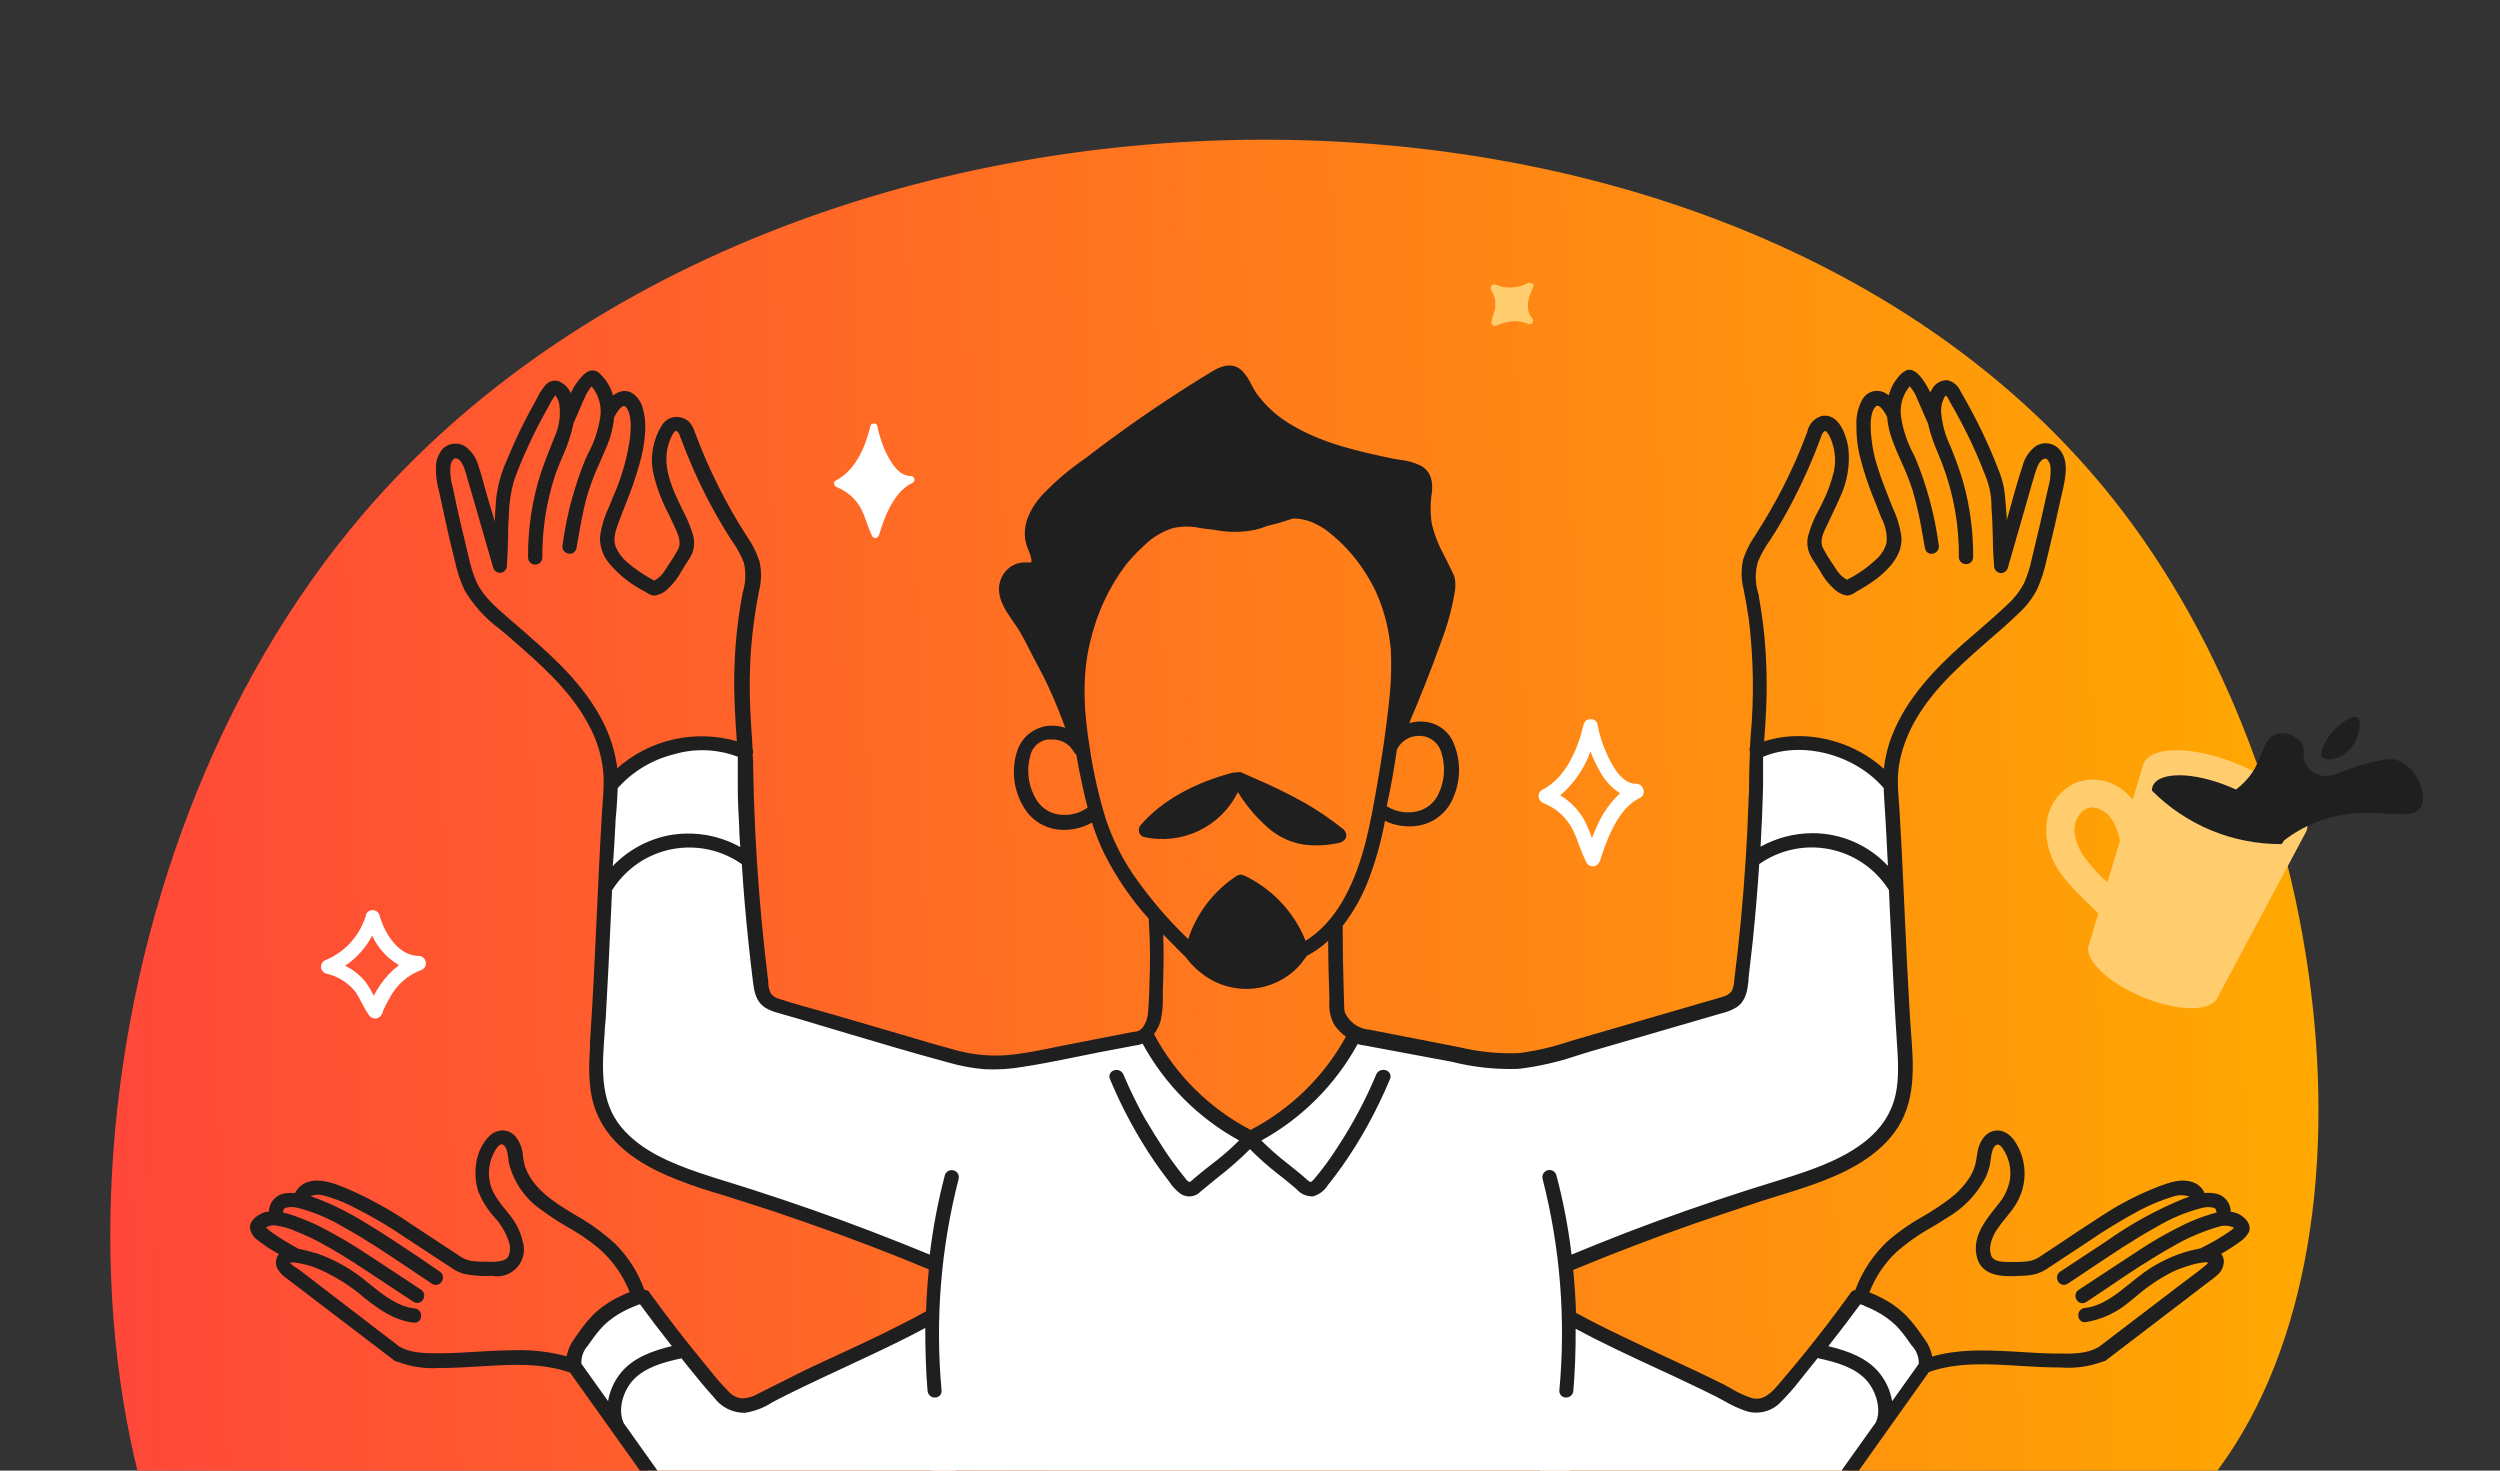
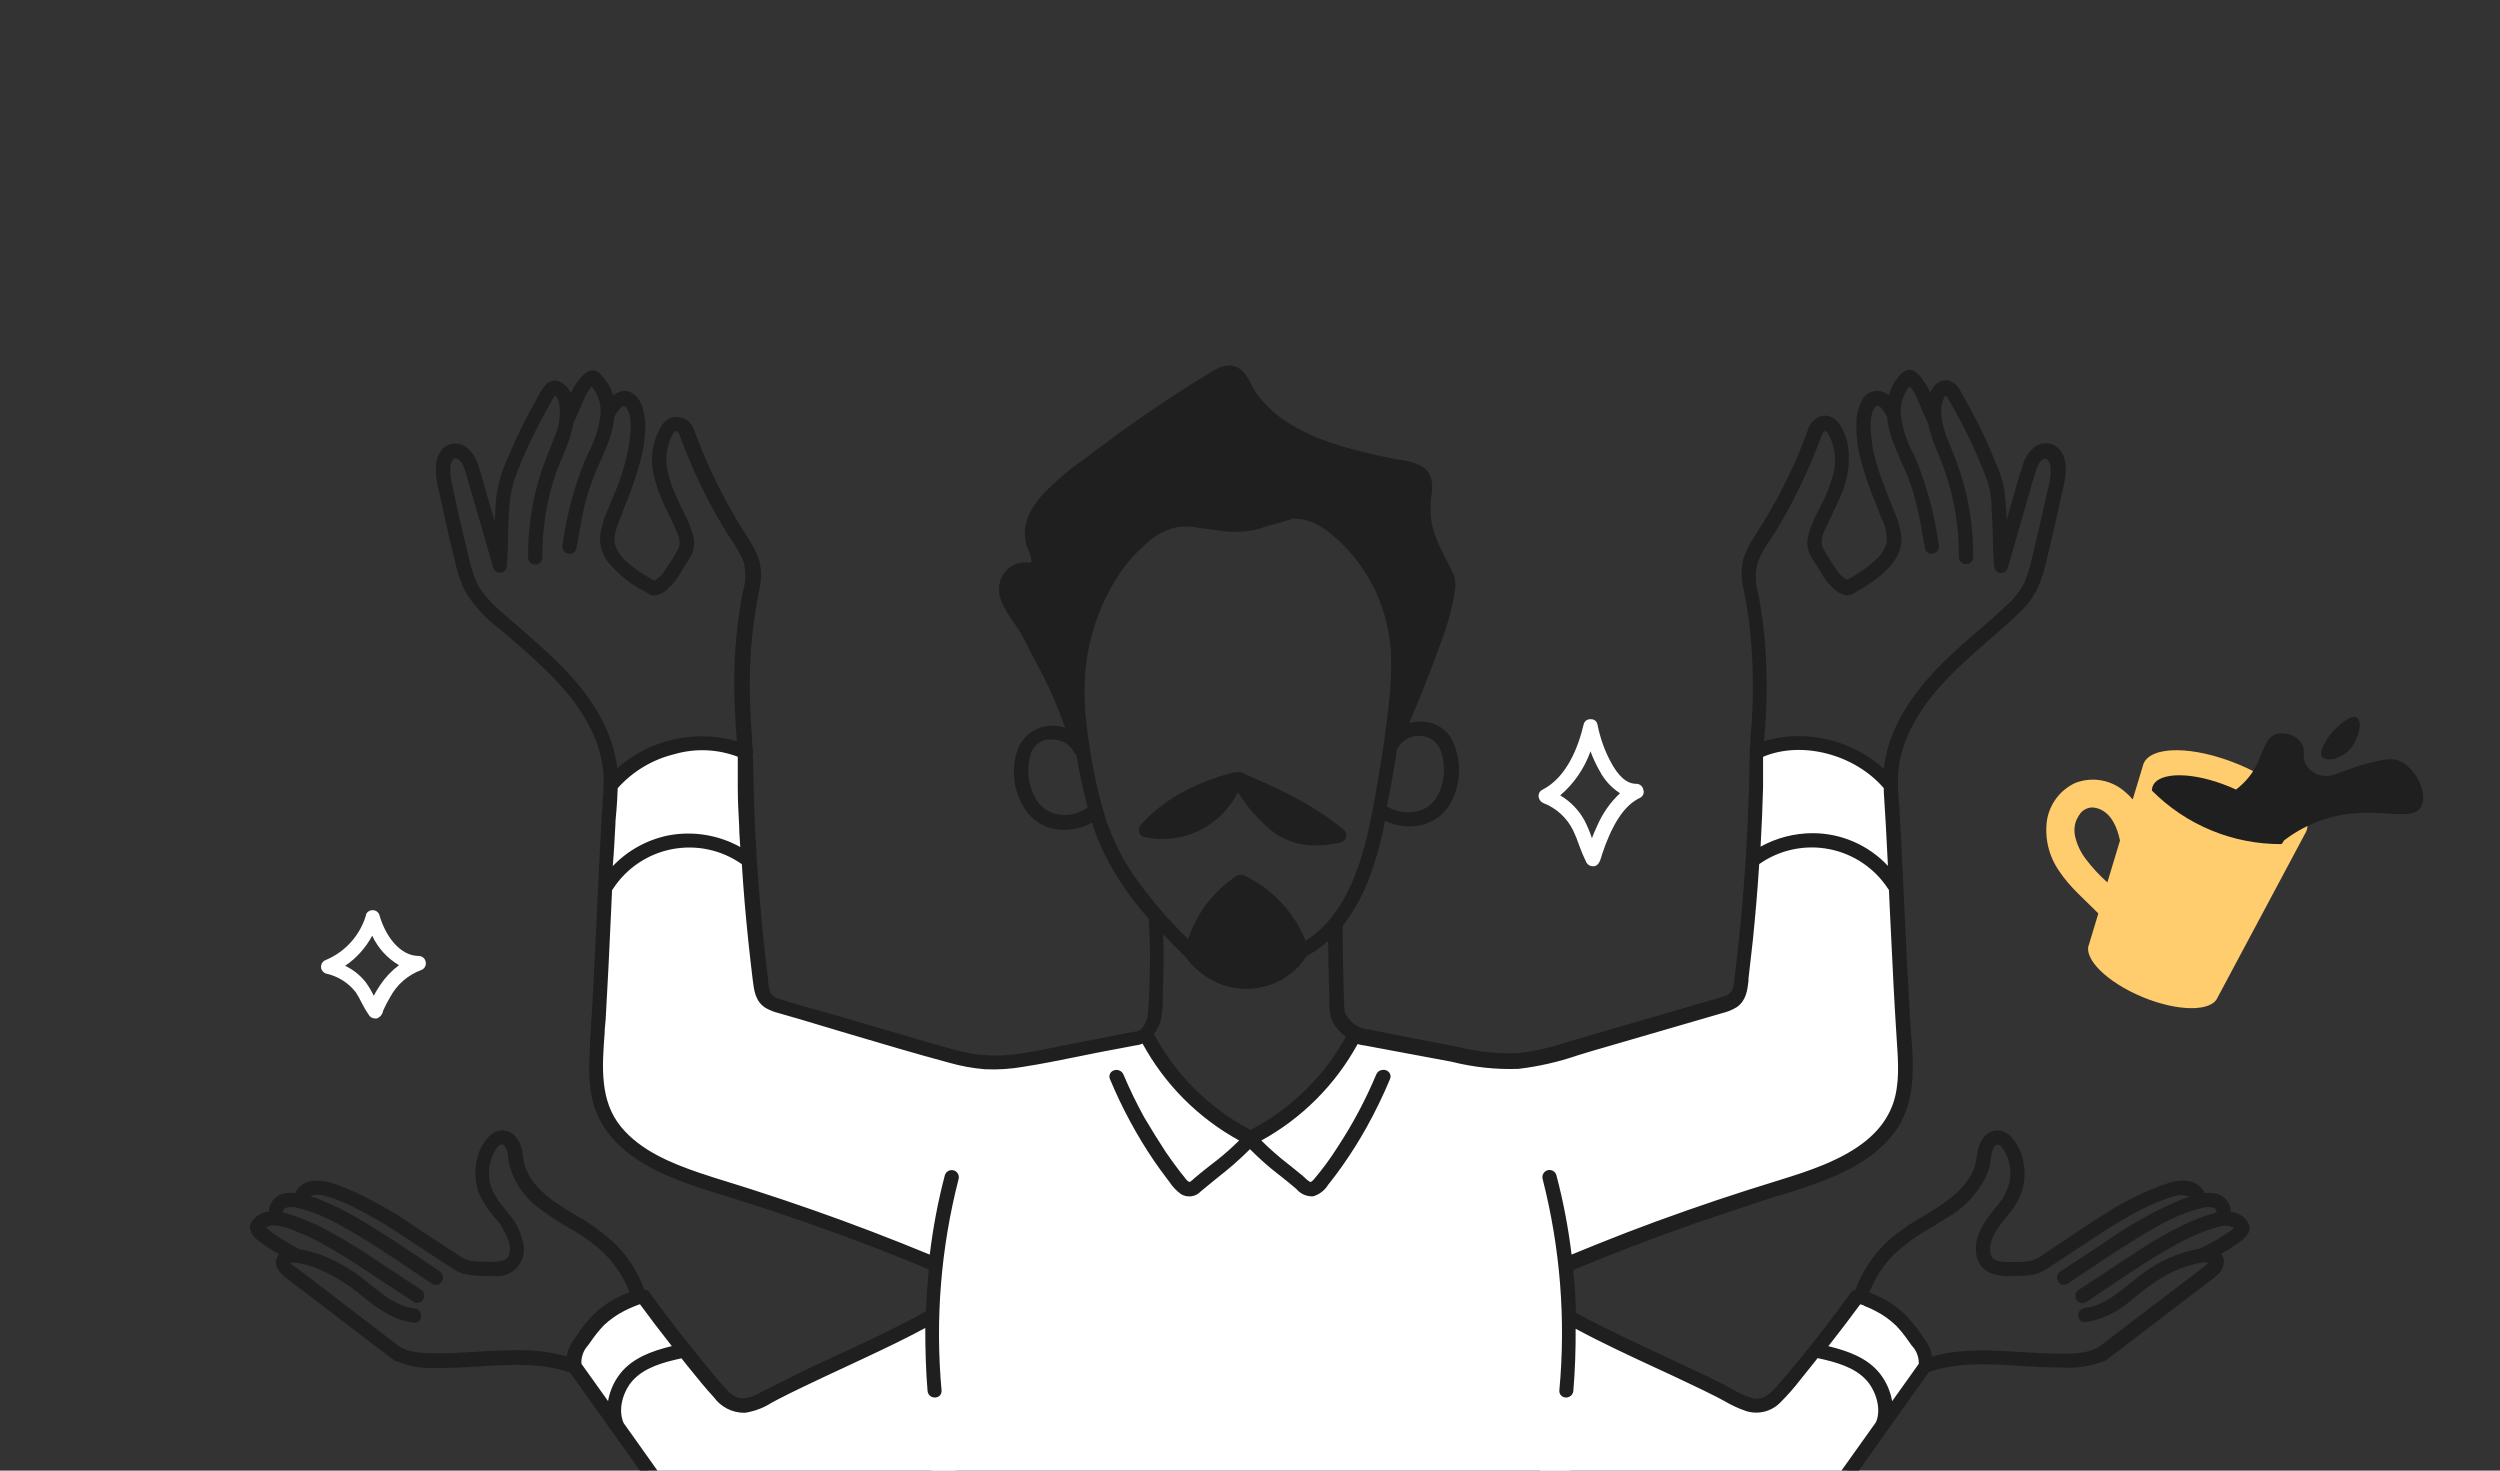
<svg xmlns="http://www.w3.org/2000/svg" width="340" height="200" viewBox="0 0 340 200" fill="none">
  <rect x="0" y="0" width="340" height="200" fill="#333333" stroke="none" />
  <g clip-path="url(#clip0_534_19994)">
-     <path d="M49.511 69.751C8.847 117.138 3.611 198.176 36.504 236.683C39.884 240.637 54.33 257.55 76.265 260.289C100.745 263.349 118.503 246.767 135.28 236.062C202.639 193.105 261.781 240.103 296.587 205.733C325.886 176.823 318.93 109.201 288.728 69.596C237.038 1.653 107.157 2.566 49.511 69.751Z" fill="url(#paint0_linear_534_19994)" />
    <path d="M213.044 171.937C215.122 171.111 218.047 169.917 220.174 169.11C225.187 167.219 230.115 165.448 234.959 163.797C240.322 162.415 245.56 160.589 250.619 158.337C252.321 157.635 253.869 156.605 255.175 155.306C257.322 153.072 258.706 150.215 259.129 147.146C259.585 143.727 258.157 125.075 257.186 106.792C257.108 105.17 253.494 103.052 249.278 101.741C245.952 100.722 242.4 100.695 239.059 101.663C238.806 109.085 237.728 132.419 236.144 135.79C235.61 136.956 229.947 138.063 219.63 141.036C208.186 144.329 207.302 144.397 206.244 144.397C205.185 144.397 203.329 144.397 188.282 141.599L184.231 140.851C181.126 146.871 176.176 151.738 170.106 154.743C166.996 153.193 164.158 151.149 161.703 148.691C159.409 146.385 157.482 143.741 155.991 140.851L151.94 141.599C136.873 144.397 135.076 144.397 133.959 144.397C132.842 144.397 131.967 144.3 120.582 141.007C110.285 138.034 104.621 136.926 104.068 135.761C102.504 132.39 101.425 109.056 101.153 101.634C97.811 100.667 94.26 100.694 90.934 101.712C86.718 103.023 83.104 105.141 83.026 106.763C82.055 125.046 80.617 143.678 81.083 147.117C81.506 150.186 82.89 153.043 85.037 155.277C86.343 156.576 87.891 157.606 89.593 158.308C94.653 160.58 99.895 162.426 105.262 163.826L126.848 171.957C126.615 186.305 126.634 197.214 126.702 204.238C126.702 208.716 126.809 213.311 127.081 219.159C127.197 221.536 127.324 223.747 127.46 225.794C127.645 228.508 128.382 231.155 129.626 233.574C130.871 235.993 132.596 238.132 134.697 239.86C143.695 247.494 154.967 251.935 166.755 252.489C185.95 253.237 199.783 243.066 206.875 236.101C210.401 232.645 212.528 228.01 212.849 223.083C212.946 221.762 213.024 220.441 213.102 219.091C213.384 213.903 213.49 208.92 213.481 204.17C213.588 193.319 213.51 184.323 213.044 171.937Z" fill="white" />
    <path d="M130.918 177.329L129.84 202.683C120.931 206.849 111.582 210 101.969 212.077C100.614 212.304 99.223 212.152 97.949 211.638C96.676 211.123 95.569 210.267 94.751 209.163L77.673 185.547C78.344 183.29 79.597 181.25 81.306 179.631C83.005 178.046 85.082 176.922 87.339 176.367L98.414 189.851C98.673 190.254 99.02 190.593 99.429 190.843C99.838 191.094 100.297 191.249 100.774 191.298C101.21 191.324 101.646 191.258 102.054 191.104C102.463 190.95 102.834 190.712 103.144 190.404L130.918 177.329Z" fill="white" />
    <path d="M208.458 177.29C208.821 185.709 209.177 194.157 209.527 202.635C214.409 204.919 219.428 206.898 224.555 208.56C228.776 209.937 233.066 211.092 237.407 212.019C238.761 212.25 240.152 212.1 241.425 211.586C242.698 211.071 243.803 210.212 244.615 209.104L261.703 185.469C261.037 183.227 259.793 181.198 258.097 179.587C256.401 177.976 254.311 176.839 252.037 176.289L240.953 189.773C240.693 190.175 240.346 190.515 239.937 190.765C239.529 191.016 239.069 191.171 238.592 191.22C238.157 191.243 237.721 191.176 237.313 191.022C236.905 190.868 236.534 190.631 236.222 190.326L208.458 177.29Z" fill="white" />
    <path d="M304.446 103.956C298.336 101.42 292.546 101.381 291.516 103.868L290.05 108.725C289.757 108.372 289.432 108.047 289.078 107.754C288.166 106.923 287.039 106.364 285.825 106.141C284.611 105.918 283.359 106.039 282.21 106.491C281.214 106.959 280.346 107.661 279.681 108.537C279.016 109.413 278.574 110.438 278.392 111.523C278.044 113.961 278.634 116.44 280.044 118.459C281.501 120.674 283.521 122.345 285.377 124.23L284.104 128.426C283.298 130.369 286.552 133.594 291.38 135.596C296.208 137.597 300.774 137.616 301.59 135.663L313.656 113.068C314.685 110.542 310.557 106.511 304.446 103.956ZM283.619 116.769C282.958 115.887 282.485 114.878 282.229 113.806C282.046 113.043 282.103 112.242 282.395 111.514C282.395 111.514 282.599 111.115 282.676 110.989C282.754 110.863 283.016 110.523 282.861 110.707C283.071 110.405 283.36 110.167 283.696 110.017C283.638 110.017 284.007 109.891 284.065 109.881C284.259 109.817 284.465 109.797 284.668 109.823C285.003 109.854 285.331 109.939 285.639 110.076C287.213 110.775 287.951 112.582 288.32 114.311L286.601 120.004C285.502 119.028 284.503 117.944 283.619 116.769Z" fill="#FFCC6E" />
    <path d="M303.193 106.986C298.258 104.946 293.595 104.917 292.77 106.918C292.696 107.107 292.656 107.308 292.653 107.511C294.959 109.837 297.707 111.68 300.734 112.931C303.762 114.182 307.009 114.816 310.285 114.797C310.423 114.652 310.535 114.484 310.615 114.301C311.441 112.339 308.118 109.026 303.193 106.986Z" fill="#1F1F1F" />
    <path d="M298.53 110.115C303.582 108.531 305.738 106.229 306.768 104.286C307.798 102.343 308.041 100.255 309.682 99.798C310.335 99.655 311.016 99.717 311.632 99.976C312.247 100.235 312.768 100.679 313.121 101.245C313.588 102.159 313.014 102.848 313.568 103.907C313.962 104.589 314.585 105.109 315.326 105.374C317.182 105.996 318.386 104.704 322.02 103.81C324.108 103.295 325.157 103.043 326.207 103.441C328.557 104.354 330.306 108.046 329.237 109.784C327.771 112.174 322.127 108.93 314.909 111.854C313.399 112.464 311.978 113.274 310.683 114.263C307.774 114.525 304.849 113.977 302.231 112.679C300.88 112.009 299.633 111.145 298.53 110.115Z" fill="#1F1F1F" />
    <path d="M316.988 99.817C316.346 100.633 315.443 102.149 315.715 102.809C316.065 103.645 318.454 103.431 319.863 101.576C320.834 100.235 321.31 98.088 320.553 97.593C319.795 97.097 317.959 98.652 316.988 99.817Z" fill="#1F1F1F" />
    <path d="M223.496 107.414C223.459 107.184 223.34 106.975 223.162 106.825C222.984 106.675 222.757 106.595 222.525 106.598C221.262 106.598 220.115 105.626 219.018 103.547C218.191 101.974 217.599 100.289 217.259 98.544C217.226 98.331 217.113 98.137 216.944 98.003C216.775 97.868 216.562 97.801 216.346 97.816C216.125 97.794 215.904 97.855 215.725 97.985C215.546 98.116 215.421 98.308 215.375 98.525C214.636 101.653 213.063 105.733 209.75 107.414C209.595 107.49 209.465 107.609 209.375 107.757C209.285 107.905 209.24 108.076 209.245 108.249C209.251 108.457 209.316 108.659 209.433 108.832C209.55 109.004 209.714 109.139 209.906 109.221C211.656 109.902 213.09 111.211 213.927 112.893C214.255 113.581 214.54 114.288 214.782 115.01C215.062 115.792 215.386 116.558 215.754 117.303C215.838 117.458 215.963 117.586 216.116 117.675C216.268 117.764 216.442 117.81 216.618 117.808H216.832C217.473 117.682 217.658 116.914 217.803 116.458C217.819 116.389 217.838 116.321 217.862 116.254C218.136 115.384 218.461 114.531 218.833 113.699C219.601 111.95 220.883 109.502 223.088 108.482C223.272 108.381 223.413 108.219 223.488 108.023C223.563 107.827 223.566 107.611 223.496 107.414ZM212.188 108.171C214.064 106.57 215.484 104.502 216.307 102.178C216.653 103.119 217.079 104.029 217.58 104.898C218.222 106.11 219.166 107.137 220.319 107.88C219.001 109.121 217.949 110.619 217.23 112.281C216.968 112.825 216.735 113.398 216.502 113.99C216.223 113.156 215.882 112.344 215.482 111.562C214.708 110.157 213.57 108.986 212.188 108.171Z" fill="white" />
    <path d="M56.885 130.009C54.349 129.961 52.426 127.26 51.639 124.579C51.615 124.416 51.544 124.264 51.435 124.142C51.405 124.092 51.365 124.049 51.318 124.016L51.231 123.948C51.031 123.813 50.789 123.758 50.551 123.792L50.327 123.841L50.201 123.899L50.007 124.035L49.939 124.113C49.875 124.182 49.822 124.26 49.783 124.346V124.443C49.384 125.803 48.687 127.057 47.743 128.114C46.799 129.171 45.631 130.004 44.324 130.553C44.123 130.621 43.949 130.752 43.83 130.928C43.711 131.103 43.652 131.313 43.663 131.525C43.673 131.725 43.744 131.918 43.868 132.076C43.991 132.235 44.161 132.351 44.353 132.409C45.947 132.755 47.37 133.649 48.375 134.934C48.687 135.41 48.967 135.907 49.21 136.421C49.496 136.99 49.821 137.538 50.181 138.063C50.27 138.201 50.392 138.314 50.537 138.392C50.681 138.47 50.843 138.511 51.007 138.509C51.091 138.524 51.176 138.524 51.26 138.509C51.467 138.428 51.651 138.297 51.795 138.127C51.939 137.958 52.039 137.755 52.086 137.538C52.097 137.488 52.114 137.439 52.134 137.392C52.404 136.781 52.713 136.187 53.057 135.615C53.961 133.923 55.449 132.617 57.244 131.942C57.467 131.871 57.656 131.722 57.777 131.522C57.899 131.322 57.944 131.085 57.904 130.854C57.873 130.611 57.75 130.388 57.561 130.231C57.372 130.074 57.13 129.995 56.885 130.009ZM54.262 131.262C53.254 132.019 52.383 132.942 51.687 133.992C51.375 134.452 51.09 134.928 50.832 135.42C50.525 134.785 50.164 134.177 49.754 133.604C49.005 132.642 48.04 131.87 46.937 131.35C48.482 130.307 49.747 128.899 50.619 127.25C51.396 128.928 52.667 130.327 54.262 131.262Z" fill="white" />
-     <path d="M123.875 64.738C122.379 64.738 121.388 63.261 120.757 62.066C120.076 60.769 119.592 59.377 119.319 57.938C119.3 57.83 119.239 57.734 119.15 57.671C119.061 57.607 118.951 57.581 118.843 57.598C118.737 57.588 118.631 57.617 118.546 57.68C118.46 57.742 118.4 57.834 118.376 57.938C117.716 60.736 116.366 63.97 113.665 65.35C113.247 65.564 113.432 66.088 113.782 66.244C115.279 66.825 116.503 67.949 117.211 69.391C117.764 70.537 118.056 71.79 118.629 72.937C118.683 73.028 118.765 73.1 118.863 73.14C118.962 73.181 119.07 73.188 119.173 73.16C119.571 73.005 119.62 72.509 119.727 72.189C119.94 71.482 120.193 70.788 120.485 70.11C121.242 68.361 122.321 66.496 124.118 65.661C124.584 65.389 124.322 64.738 123.875 64.738Z" fill="white" />
-     <path d="M208.4 43.299C207.361 42.22 207.837 40.384 208.449 39.228C208.514 39.157 208.549 39.063 208.546 38.966C208.55 38.924 208.55 38.882 208.546 38.84C208.55 38.801 208.55 38.762 208.546 38.723C208.515 38.671 208.476 38.625 208.429 38.587C208.355 38.544 208.272 38.517 208.186 38.51C208.123 38.476 208.053 38.459 207.982 38.459C207.911 38.459 207.841 38.476 207.778 38.51C207.116 38.861 206.385 39.063 205.636 39.1C204.887 39.137 204.139 39.008 203.446 38.723C203.353 38.676 203.247 38.658 203.144 38.674C203.041 38.69 202.946 38.738 202.872 38.811C202.797 38.884 202.748 38.979 202.731 39.082C202.713 39.185 202.729 39.29 202.775 39.384C203.037 39.842 203.23 40.336 203.348 40.851C203.364 41.025 203.364 41.201 203.348 41.375C203.348 41.472 203.348 41.569 203.348 41.667C203.359 41.724 203.359 41.784 203.348 41.842C203.242 42.483 202.95 43.075 202.843 43.707C202.818 43.811 202.827 43.92 202.867 44.019C202.907 44.118 202.977 44.203 203.067 44.26C203.31 44.406 203.552 44.26 203.786 44.173C204.132 44.042 204.485 43.932 204.844 43.843C205.825 43.559 206.875 43.631 207.807 44.047C207.908 44.099 208.023 44.115 208.133 44.091C208.244 44.068 208.343 44.007 208.413 43.918C208.483 43.829 208.52 43.719 208.518 43.606C208.516 43.493 208.474 43.384 208.4 43.299Z" fill="#FFCC6E" />
    <path d="M155.524 113.816C158.037 114.395 160.671 114.108 163 113.003C165.329 111.897 167.217 110.038 168.357 107.725C169.559 109.697 171.083 111.454 172.865 112.923C174.632 114.327 176.845 115.051 179.101 114.963H179.538C180.313 114.935 181.083 114.841 181.841 114.681C182.202 114.659 182.544 114.515 182.812 114.273C182.909 114.178 182.985 114.065 183.035 113.939C183.085 113.814 183.108 113.679 183.104 113.544C183.081 113.372 183.022 113.206 182.932 113.057C182.841 112.908 182.721 112.78 182.579 112.68C180.991 111.423 179.316 110.28 177.566 109.26C175.256 107.968 172.875 106.803 170.436 105.773L169.028 105.141C168.902 105.064 168.761 105.015 168.615 105C168.469 104.985 168.321 105.003 168.182 105.054C168.095 105.044 168.007 105.044 167.92 105.054C167.865 105.058 167.81 105.058 167.755 105.054C162.422 106.433 157.934 108.94 155.126 112.213C155.013 112.345 154.935 112.503 154.899 112.673C154.864 112.843 154.872 113.019 154.922 113.185C154.966 113.33 155.044 113.462 155.148 113.572C155.253 113.682 155.382 113.765 155.524 113.816Z" fill="#1F1F1F" />
    <path d="M304.475 165.118C304.131 164.956 303.764 164.848 303.387 164.797C303.383 164.274 303.218 163.765 302.913 163.339C302.609 162.913 302.181 162.591 301.687 162.417C301.087 162.237 300.455 162.18 299.832 162.252C299.672 161.899 299.44 161.583 299.15 161.326C298.861 161.068 298.521 160.874 298.151 160.756C296.684 160.251 295.13 160.805 293.887 161.242C291.042 162.319 288.325 163.707 285.785 165.38C283.842 166.643 281.821 167.954 279.898 169.266L277.654 170.752C277.134 171.146 276.528 171.413 275.886 171.529C275.318 171.595 274.748 171.63 274.176 171.636H273.661C272.36 171.636 271.155 171.636 270.815 170.772C270.3 169.47 271.136 167.925 271.514 167.323C271.906 166.741 272.327 166.18 272.777 165.642C273.176 165.137 273.593 164.671 273.963 164.078C274.749 162.925 275.217 161.586 275.321 160.194C275.425 158.803 275.161 157.408 274.555 156.151C273.778 154.529 272.758 153.703 271.553 153.752C270.018 153.82 269.193 155.306 268.96 156.559C268.911 156.802 268.882 157.035 268.843 157.269C268.799 157.693 268.717 158.112 268.6 158.522C268.409 159.136 268.135 159.721 267.784 160.261C267.072 161.324 266.185 162.26 265.161 163.029C264.004 163.899 262.793 164.697 261.538 165.419C259.907 166.327 258.369 167.391 256.943 168.596C254.866 170.471 253.279 172.825 252.319 175.454H252.251C252.114 175.481 251.985 175.538 251.874 175.622C251.763 175.707 251.672 175.815 251.61 175.94C249.521 178.854 247.345 181.671 245.15 184.372C243.945 185.848 242.828 187.179 241.74 188.442C240.652 189.705 239.622 190.511 238.233 190.132C237.299 189.827 236.403 189.417 235.562 188.908C235.202 188.704 234.843 188.5 234.483 188.316C233.259 187.704 232.025 187.102 230.792 186.519C229.302 185.813 227.806 185.113 226.304 184.42L222.69 182.72C219.989 181.448 217.124 180.078 214.336 178.543C214.277 176.6 214.151 174.657 213.957 172.715C219.533 170.402 225.216 168.236 230.831 166.274C233.687 165.302 236.601 164.331 239.506 163.36L241.604 162.709C243.275 162.194 244.994 161.669 246.665 161.067C250.318 159.756 254.864 157.764 257.642 154.014C260.644 149.954 260.256 144.99 259.886 140.191C259.828 139.433 259.77 138.675 259.731 137.937C259.459 133.42 259.245 128.815 259.041 124.337L258.818 119.48C258.672 116.4 258.517 113.311 258.332 110.232C258.332 109.794 258.274 109.367 258.235 108.93C258.139 107.877 258.097 106.82 258.109 105.763C258.156 104.464 258.374 103.177 258.759 101.935C260.372 96.612 264.316 92.542 268.338 88.947C269.066 88.296 269.805 87.655 270.543 87.004C271.903 85.829 273.312 84.615 274.623 83.332C275.608 82.422 276.426 81.347 277.042 80.156C277.617 78.883 278.05 77.55 278.334 76.183C279.063 73.21 279.772 70.13 280.442 67.022L280.529 66.672C280.908 64.933 281.501 62.32 279.801 60.843C279.396 60.511 278.897 60.314 278.374 60.281C277.85 60.248 277.33 60.38 276.887 60.659C275.977 61.332 275.332 62.3 275.06 63.398C274.409 65.341 273.856 67.372 273.312 69.324C273.185 69.8 273.049 70.296 272.923 70.743C272.923 70.208 272.865 69.664 272.816 69.13L272.768 68.547C272.719 67.838 272.661 67.109 272.544 66.391C272.367 65.474 272.093 64.578 271.728 63.719C271.048 61.961 270.281 60.193 269.445 58.473C268.61 56.754 267.716 55.073 266.754 53.431L266.657 53.266C266.504 52.886 266.264 52.546 265.955 52.276C265.646 52.006 265.277 51.813 264.88 51.712C264.458 51.688 264.038 51.783 263.668 51.988C263.298 52.192 262.994 52.498 262.791 52.868C262.682 53.028 262.588 53.197 262.509 53.373C262.213 52.736 261.859 52.128 261.45 51.557C260.693 50.527 259.964 50.109 259.284 50.352C258.785 50.6 258.357 50.971 258.041 51.43C257.684 51.868 257.393 52.356 257.176 52.878C257.055 53.166 256.951 53.461 256.865 53.762C256.634 53.572 256.375 53.418 256.098 53.305C255.574 53.103 254.994 53.102 254.469 53.301C253.944 53.5 253.51 53.885 253.251 54.383C252.68 55.454 252.412 56.659 252.474 57.871C252.453 59.23 252.597 60.587 252.902 61.912C253.461 64.152 254.195 66.344 255.097 68.469L255.651 69.897C255.729 70.092 255.806 70.296 255.894 70.5C256.423 71.495 256.662 72.619 256.583 73.744C256.378 74.58 255.936 75.339 255.311 75.93C254.135 77.057 252.804 78.009 251.357 78.757L251.192 78.854C250.56 78.503 250.035 77.986 249.677 77.358C249.521 77.115 249.356 76.872 249.191 76.629C248.727 75.963 248.305 75.269 247.928 74.55C247.452 73.579 247.928 72.501 248.472 71.442L248.618 71.131C248.802 70.713 249.006 70.305 249.201 69.897C249.55 69.159 249.91 68.411 250.23 67.663C251.239 65.548 251.633 63.191 251.367 60.863C251.289 60.367 250.823 57.832 249.356 56.88C249.101 56.712 248.813 56.601 248.511 56.556C248.209 56.51 247.9 56.532 247.607 56.618C247.142 56.783 246.729 57.067 246.409 57.442C246.088 57.817 245.872 58.27 245.781 58.755L245.674 59.037C245.208 60.28 244.703 61.523 244.178 62.718C243.147 65.045 241.993 67.315 240.72 69.519C240.147 70.49 239.506 71.568 238.709 72.812C238.007 73.806 237.457 74.9 237.077 76.056C236.77 77.411 236.79 78.82 237.135 80.165C237.359 81.331 237.621 82.711 237.815 84.051C238.487 89.421 238.575 94.847 238.078 100.235C238.078 100.682 238.01 101.119 237.99 101.644C237.912 101.84 237.912 102.06 237.99 102.256C237.932 103.47 237.903 104.694 237.883 105.909C237.883 106.773 237.883 107.628 237.815 108.493C237.728 111.29 237.592 114.108 237.417 116.837C237.048 122.569 236.523 128.125 235.853 133.352V133.449C235.823 133.917 235.705 134.375 235.503 134.799C235.196 135.198 234.754 135.471 234.26 135.567C233.405 135.839 232.54 136.082 231.676 136.324L214.374 141.356L213.102 141.735C210.974 142.447 208.781 142.945 206.554 143.222C203.826 143.329 201.096 143.058 198.443 142.415L186.086 140.006H185.97H185.902C185.244 139.895 184.624 139.621 184.099 139.211C183.573 138.801 183.158 138.266 182.89 137.655C182.824 137.362 182.795 137.062 182.803 136.762V136.626L182.744 134.79C182.657 131.875 182.608 128.893 182.599 125.979C182.603 125.959 182.603 125.939 182.599 125.92C184.011 124.099 185.159 122.088 186.008 119.946C186.996 117.413 187.75 114.796 188.262 112.126L188.35 111.64C189.794 112.33 191.417 112.55 192.993 112.272C194.031 112.082 195.004 111.631 195.82 110.961C196.636 110.292 197.267 109.425 197.656 108.444C198.206 107.181 198.47 105.811 198.428 104.434C198.386 103.057 198.04 101.706 197.413 100.478C197.013 99.794 196.448 99.221 195.769 98.812C195.09 98.403 194.319 98.171 193.527 98.137C192.895 98.094 192.26 98.163 191.652 98.341C193.003 95.145 194.508 91.454 195.859 87.655L195.907 87.519C196.793 85.257 197.444 82.91 197.85 80.515C197.957 79.898 197.957 79.267 197.85 78.65C197.802 78.428 197.727 78.213 197.627 78.009C197.365 77.455 197.083 76.901 196.811 76.357L196.364 75.464C195.646 74.164 195.101 72.776 194.742 71.335C194.504 69.878 194.504 68.392 194.742 66.934C194.936 65.196 194.44 64.02 193.255 63.34C192.357 62.908 191.391 62.635 190.399 62.534L189.515 62.388C184.882 61.417 180.015 60.358 175.799 57.871C173.839 56.773 172.144 55.257 170.834 53.431C170.606 53.076 170.395 52.71 170.203 52.334C169.879 51.617 169.435 50.96 168.892 50.391C167.881 49.458 166.563 49.481 164.938 50.459C159.395 53.811 154.031 57.453 148.87 61.368L147.598 62.34C145.49 63.783 143.537 65.44 141.769 67.284C139.535 69.79 138.855 72.239 139.768 74.58L139.875 74.832C140.045 75.219 140.175 75.623 140.263 76.037C140.289 76.168 140.289 76.304 140.263 76.435C140.263 76.513 139.894 76.503 139.642 76.493C139.015 76.446 138.387 76.57 137.826 76.852C137.264 77.135 136.791 77.565 136.455 78.096C134.979 80.505 136.562 82.779 137.835 84.595L138.447 85.499C139.039 86.421 139.544 87.442 140.04 88.413C140.234 88.792 140.419 89.171 140.613 89.54C140.807 89.909 140.963 90.181 141.128 90.511C141.38 90.978 141.633 91.483 141.876 91.92C142.75 93.668 143.576 95.563 144.47 97.885C144.606 98.244 144.742 98.613 144.868 98.982C144.279 98.787 143.662 98.688 143.042 98.691C142.022 98.698 141.03 99.017 140.198 99.606C139.366 100.195 138.734 101.025 138.388 101.984C137.97 103.193 137.809 104.476 137.916 105.751C138.023 107.026 138.396 108.264 139.01 109.386C139.419 110.217 140.008 110.946 140.734 111.521C141.46 112.095 142.304 112.501 143.207 112.709C145.018 113.083 146.903 112.786 148.511 111.873C148.943 113.267 149.475 114.627 150.104 115.944C151.734 119.215 153.799 122.251 156.243 124.968C156.214 125.09 156.214 125.216 156.243 125.337C156.421 128.158 156.447 130.985 156.321 133.808C156.321 134.78 156.243 136.169 156.156 137.529C156.098 138.5 155.651 140.171 154.398 140.317H154.31H154.213L145.888 141.939L143.79 142.357C141.74 142.784 139.622 143.212 137.534 143.445C134.923 143.719 132.284 143.485 129.762 142.755C127.926 142.27 126.061 141.716 124.254 141.182L121.913 140.492L113.83 138.131L111.266 137.403C109.527 136.917 107.73 136.431 105.991 135.848C105.527 135.743 105.114 135.479 104.825 135.1C104.62 134.672 104.505 134.206 104.485 133.731V133.546C104.32 132.205 104.165 130.855 104.019 129.515C103.718 126.765 103.446 123.968 103.232 121.189C102.795 115.701 102.533 110.125 102.435 104.617C102.435 103.937 102.435 103.266 102.358 102.586C102.404 102.479 102.427 102.363 102.427 102.246C102.427 102.129 102.404 102.014 102.358 101.906L102.241 99.963C102.163 98.788 102.076 97.612 102.037 96.427C101.917 93.734 101.95 91.035 102.134 88.345C102.346 85.598 102.726 82.866 103.271 80.165C103.579 78.889 103.579 77.557 103.271 76.28C102.874 75.092 102.304 73.97 101.581 72.948C98.783 68.599 96.455 63.965 94.635 59.124L94.557 58.92C94.246 58.075 93.897 57.123 92.74 56.812C92.219 56.643 91.654 56.664 91.146 56.87C90.638 57.076 90.219 57.454 89.962 57.939C88.761 59.886 88.37 62.226 88.874 64.457C89.328 66.379 90.03 68.234 90.963 69.975L91.555 71.238L91.691 71.529C92.206 72.617 92.731 73.734 92.206 74.745C91.791 75.502 91.334 76.235 90.836 76.94L90.458 77.533C90.1 78.131 89.591 78.624 88.981 78.961L88.806 78.864C87.564 78.203 86.397 77.408 85.328 76.493C84.643 75.928 84.101 75.209 83.745 74.395C83.308 73.258 83.745 72.122 84.182 70.917C84.464 70.15 84.765 69.382 85.066 68.615C85.824 66.773 86.472 64.889 87.009 62.971C87.394 61.647 87.635 60.286 87.728 58.91C87.838 57.642 87.696 56.364 87.31 55.151C86.863 54.005 85.853 52.955 84.58 53.208C84.125 53.302 83.701 53.509 83.347 53.81V53.694C83.046 52.633 82.466 51.674 81.666 50.915C81.496 50.691 81.262 50.525 80.994 50.44C80.726 50.355 80.438 50.354 80.17 50.439C79.797 50.591 79.465 50.827 79.199 51.129C78.546 51.816 78.014 52.607 77.625 53.47C77.463 53.09 77.226 52.746 76.927 52.461C76.628 52.175 76.273 51.953 75.886 51.809C75.585 51.739 75.271 51.752 74.977 51.846C74.683 51.94 74.419 52.112 74.215 52.343C73.735 52.889 73.336 53.501 73.03 54.16C72.933 54.345 72.836 54.539 72.739 54.714C72.272 55.539 71.816 56.385 71.388 57.23C70.533 58.901 69.727 60.649 68.999 62.427C68.232 64.082 67.724 65.844 67.493 67.653C67.396 68.741 67.328 69.839 67.289 70.927L66.317 67.663L65.938 66.303C65.666 65.332 65.394 64.282 65.045 63.292C64.759 62.255 64.133 61.345 63.267 60.708C62.803 60.419 62.258 60.29 61.714 60.34C61.17 60.391 60.657 60.619 60.255 60.989C59.612 61.706 59.265 62.64 59.284 63.602C59.268 64.656 59.402 65.706 59.682 66.721L59.809 67.255C60.129 68.751 60.469 70.237 60.78 71.724C61.091 73.21 61.509 74.832 61.888 76.387C62.169 77.727 62.602 79.031 63.18 80.272C64.392 82.312 65.997 84.092 67.901 85.508L68.872 86.305L69.581 86.927C73.467 90.307 77.479 93.805 79.956 98.39C81.256 100.674 81.992 103.235 82.103 105.86C82.111 106.911 82.066 107.961 81.967 109.008C81.967 109.454 81.899 109.901 81.87 110.348C81.783 111.893 81.695 113.447 81.618 114.992C81.452 118.081 81.316 121.16 81.171 124.24C81.025 127.319 80.889 130.321 80.734 133.362C80.588 136.208 80.413 139.054 80.228 141.9V142.639C80.053 145.349 79.976 148.467 81.112 151.285C82.56 154.84 85.649 157.628 90.545 159.794C92.604 160.681 94.713 161.45 96.859 162.097L97.831 162.388C100.269 163.146 102.785 163.933 105.253 164.758C111.023 166.701 116.803 168.79 122.437 171.044L126.323 172.637C126.129 174.58 126.003 176.523 125.944 178.339C122.059 180.496 117.998 182.39 114.044 184.216L110.421 185.897C108.478 186.82 106.535 187.84 104.65 188.763L103.145 189.52C102.471 189.925 101.705 190.153 100.92 190.181C100.196 190.112 99.527 189.764 99.055 189.21C98.153 188.286 97.304 187.313 96.51 186.295L95.771 185.402C93.275 182.371 90.798 179.175 88.427 175.911C88.369 175.782 88.28 175.669 88.168 175.583C88.057 175.497 87.925 175.439 87.786 175.415H87.631C86.804 173.096 85.477 170.987 83.745 169.237C82.076 167.683 80.222 166.339 78.227 165.234C77.654 164.885 77.071 164.535 76.498 164.166C74.681 163.01 72.156 161.145 71.359 158.483C71.258 158.086 71.18 157.684 71.126 157.278C71.08 156.27 70.712 155.303 70.077 154.519C69.858 154.282 69.594 154.09 69.3 153.955C69.007 153.82 68.69 153.744 68.367 153.733C67.684 153.75 67.034 154.028 66.55 154.51C64.549 156.453 64.287 159.794 65.064 162.077C65.572 163.328 66.292 164.481 67.192 165.487C68.142 166.509 68.852 167.731 69.27 169.062C69.412 169.614 69.388 170.194 69.203 170.733C69.047 171.131 68.707 171.364 68.066 171.51C67.501 171.604 66.927 171.633 66.356 171.597H65.832C65.26 171.591 64.689 171.556 64.122 171.491C63.48 171.371 62.875 171.105 62.354 170.713L56.049 166.565C53.253 164.631 50.272 162.978 47.151 161.63L46.956 161.553C45.587 160.999 43.877 160.319 42.274 160.64C41.812 160.718 41.376 160.906 41.002 161.188C40.629 161.47 40.328 161.839 40.127 162.262C39.638 162.214 39.145 162.23 38.66 162.31C38.075 162.413 37.545 162.719 37.163 163.174C36.782 163.628 36.572 164.203 36.572 164.797C36.462 164.786 36.351 164.786 36.242 164.797C35.319 165.011 34.017 165.817 33.988 166.925C34.028 167.281 34.147 167.624 34.337 167.929C34.527 168.233 34.783 168.491 35.086 168.683C35.978 169.394 36.934 170.021 37.942 170.558C37.713 170.832 37.571 171.168 37.535 171.522C37.498 171.877 37.569 172.235 37.738 172.549C38.068 173.095 38.516 173.56 39.049 173.909L53.621 185.023C53.768 185.131 53.943 185.194 54.126 185.207C55.874 185.877 57.745 186.165 59.614 186.052C61.411 186.052 63.228 185.955 64.986 185.848L65.87 185.79C69.572 185.576 73.768 185.334 77.528 186.674L83.133 194.533L92.954 208.318C93.857 209.784 95.055 211.048 96.471 212.029C98.187 212.946 100.17 213.235 102.076 212.845C103.969 212.548 105.843 212.146 107.691 211.64L108.128 211.533C110.071 211.028 112.13 210.455 114.112 209.843C118.068 208.605 121.958 207.169 125.769 205.539C125.818 212.194 126.071 219.004 126.517 225.784C126.53 226.033 126.638 226.268 126.819 226.44C126.999 226.612 127.239 226.707 127.489 226.707H127.557C127.679 226.702 127.798 226.673 127.908 226.621C128.018 226.569 128.117 226.496 128.199 226.406C128.28 226.315 128.343 226.209 128.383 226.094C128.423 225.979 128.439 225.857 128.431 225.736C127.965 218.586 127.703 211.485 127.673 204.597C127.782 204.462 127.849 204.298 127.866 204.126C127.884 203.953 127.85 203.78 127.771 203.626C127.717 203.507 127.641 203.4 127.545 203.312C127.45 203.223 127.338 203.154 127.216 203.11C127.093 203.066 126.963 203.046 126.833 203.053C126.703 203.06 126.576 203.093 126.459 203.15C119.12 206.418 111.463 208.921 103.611 210.62C101.898 211.14 100.079 211.2 98.336 210.795C96.704 210.261 95.645 208.774 94.615 207.317L84.814 193.532C83.959 191.59 84.814 189.142 86.028 187.772C87.631 185.984 90.176 185.275 92.682 184.731L92.925 185.042L93.537 185.81C94.761 187.315 95.878 188.724 97.073 190.016C97.555 190.683 98.191 191.225 98.927 191.595C99.662 191.965 100.476 192.153 101.299 192.143C102.6 191.945 103.844 191.475 104.951 190.764L105.699 190.366C106.768 189.812 107.905 189.239 109.401 188.53C111.13 187.694 112.878 186.888 114.627 186.072L117.862 184.556C120.426 183.352 123.147 182.06 125.837 180.603C125.837 183.517 125.915 186.431 126.148 189.171C126.162 189.343 126.221 189.509 126.32 189.65C126.419 189.792 126.555 189.905 126.712 189.977C126.867 190.046 127.037 190.076 127.206 190.064C127.375 190.052 127.539 189.999 127.683 189.909C127.813 189.819 127.915 189.696 127.98 189.552C128.045 189.408 128.07 189.25 128.052 189.093C127.173 179.446 127.958 169.719 130.374 160.338C130.436 160.09 130.397 159.827 130.266 159.607C130.135 159.387 129.923 159.227 129.675 159.163C129.43 159.1 129.17 159.135 128.951 159.26C128.732 159.385 128.569 159.591 128.499 159.833C127.568 163.379 126.883 166.985 126.449 170.626C121.194 168.46 115.87 166.42 110.605 164.574C107.817 163.602 104.961 162.631 102.134 161.728L99.472 160.892C98.025 160.455 96.558 159.989 95.082 159.493C91.196 158.162 87.164 156.482 84.522 153.325C81.53 149.759 81.889 145.058 82.23 140.511C82.23 139.851 82.336 139.19 82.375 138.568C82.657 133.808 82.88 128.961 83.094 124.279L83.24 121.053C83.277 121.016 83.31 120.973 83.337 120.927C84.243 119.525 85.424 118.32 86.808 117.385C88.192 116.45 89.75 115.805 91.389 115.487C93.029 115.17 94.716 115.187 96.348 115.537C97.981 115.888 99.526 116.565 100.891 117.527C100.998 119.295 101.134 121.063 101.279 122.831C101.581 126.309 101.95 129.845 102.387 133.391C102.552 134.722 102.737 136.227 104.145 137.092C104.716 137.41 105.327 137.648 105.962 137.801L108.789 138.617C110.952 139.265 113.118 139.912 115.288 140.56C119.785 141.891 124.429 143.28 129.024 144.514C130.625 144.976 132.268 145.279 133.929 145.417C135.675 145.499 137.425 145.388 139.146 145.087C141.604 144.708 144.091 144.203 146.49 143.717L149.473 143.115L154.611 142.143H154.689C154.929 142.097 155.164 142.026 155.389 141.93C158.414 147.488 162.973 152.06 168.522 155.102C167.573 156.049 166.571 156.941 165.521 157.774L164.549 158.522L163.403 159.435L162.432 160.241L162.257 160.406C161.965 160.669 161.82 160.776 161.703 160.737C161.481 160.593 161.293 160.405 161.149 160.183L161.013 160.008C160.712 159.649 160.421 159.27 160.139 158.891C159.595 158.182 159.061 157.424 158.526 156.647C157.555 155.17 156.583 153.587 155.612 151.955C154.571 150.062 153.627 148.116 152.785 146.126C152.676 145.877 152.473 145.681 152.22 145.581C151.967 145.48 151.685 145.485 151.435 145.592C151.324 145.634 151.222 145.699 151.137 145.782C151.052 145.865 150.985 145.965 150.94 146.076C150.896 146.186 150.874 146.304 150.877 146.424C150.881 146.543 150.908 146.66 150.959 146.767C152.579 150.663 154.587 154.387 156.953 157.881C157.526 158.716 158.128 159.542 158.73 160.329L159.032 160.727C159.45 161.378 159.987 161.945 160.615 162.398C161.039 162.659 161.54 162.764 162.034 162.695C162.527 162.626 162.98 162.387 163.316 162.019L163.626 161.766C164.268 161.232 164.909 160.698 165.569 160.173C167.127 158.973 168.607 157.676 169.999 156.287C171.182 157.485 172.441 158.604 173.768 159.639L174.205 159.979C174.827 160.484 175.449 160.95 176.061 161.494L176.333 161.728C176.608 162.053 176.954 162.31 177.345 162.479C177.736 162.647 178.161 162.723 178.587 162.699C179.442 162.452 180.171 161.89 180.627 161.125L180.801 160.912C181.394 160.164 181.987 159.377 182.54 158.59C183.759 156.86 184.884 155.067 185.911 153.218C187.072 151.124 188.116 148.967 189.039 146.758C189.106 146.616 189.132 146.458 189.115 146.302C189.098 146.146 189.038 145.998 188.942 145.874C188.831 145.728 188.68 145.617 188.508 145.554C188.336 145.49 188.15 145.476 187.971 145.514C187.796 145.533 187.629 145.599 187.489 145.705C187.349 145.811 187.24 145.953 187.174 146.117C185.725 149.575 183.959 152.892 181.899 156.025C180.934 157.553 179.863 159.01 178.693 160.387C178.305 160.814 178.227 160.766 178.13 160.717C177.902 160.58 177.693 160.414 177.508 160.222L177.168 159.911L175.556 158.6L175.109 158.25C173.857 157.278 172.667 156.23 171.544 155.112C177.069 152.073 181.612 147.52 184.639 141.988C184.883 142.065 185.133 142.123 185.387 142.163H185.464L197.423 144.397C200.384 145.143 203.435 145.47 206.486 145.368C209.221 145.045 211.914 144.433 214.52 143.542L216.366 142.979L234.202 137.791C234.912 137.628 235.592 137.349 236.212 136.966C237.475 136.091 237.65 134.654 237.796 133.381V133.07C238 131.37 238.194 129.66 238.379 127.951C238.728 124.531 239.03 121.024 239.253 117.517C240.618 116.555 242.163 115.878 243.795 115.528C245.428 115.177 247.115 115.16 248.754 115.478C250.394 115.795 251.952 116.441 253.336 117.375C254.72 118.31 255.9 119.515 256.807 120.917L256.894 121.034L257.021 123.841C257.186 127.309 257.351 130.787 257.535 134.265C257.623 136.062 257.739 137.859 257.846 139.656C257.924 140.793 257.992 141.92 258.06 143.047C258.206 145.582 258.264 148.497 257.089 150.993C255.661 154.092 252.746 156.462 247.928 158.444C246.082 159.202 244.207 159.814 241.973 160.504C238.991 161.417 236.261 162.291 233.628 163.175C228.081 165.04 222.505 167.061 217.065 169.266L213.733 170.626C213.294 166.975 212.603 163.359 211.664 159.804C211.59 159.563 211.426 159.361 211.205 159.239C210.985 159.117 210.726 159.085 210.483 159.151C210.239 159.216 210.031 159.374 209.902 159.59C209.772 159.806 209.732 160.064 209.789 160.309C212.195 169.699 212.967 179.432 212.072 189.083C212.054 189.24 212.079 189.398 212.144 189.542C212.209 189.686 212.312 189.809 212.441 189.899C212.583 189.995 212.747 190.052 212.918 190.064C213.088 190.076 213.259 190.042 213.413 189.967C213.57 189.895 213.705 189.782 213.804 189.641C213.903 189.499 213.962 189.333 213.976 189.161C214.2 186.431 214.306 183.595 214.287 180.709C217.891 182.652 221.65 184.391 225.293 186.082C226.741 186.752 228.208 187.422 229.626 188.112C230.918 188.714 232.191 189.336 233.463 189.977L234.551 190.56C235.488 191.116 236.481 191.572 237.514 191.92C238.318 192.164 239.174 192.183 239.987 191.974C240.801 191.765 241.542 191.336 242.128 190.735C243.098 189.769 244.004 188.74 244.839 187.655C245.101 187.335 245.354 187.014 245.616 186.684L246.762 185.256L247.199 184.702C249.706 185.246 252.261 185.946 253.863 187.743C255.087 189.112 255.933 191.628 255.126 193.426L246.383 205.685L245.732 206.657C244.993 207.857 244.094 208.952 243.061 209.911C242.358 210.432 241.549 210.794 240.692 210.972C239.835 211.149 238.95 211.139 238.097 210.941C236.382 210.67 234.683 210.306 233.007 209.853L232.482 209.717C230.607 209.25 228.723 208.745 226.867 208.153C222.573 206.842 218.356 205.289 214.238 203.499C214.144 203.456 214.042 203.429 213.937 203.422C213.804 203.339 213.653 203.287 213.497 203.27C213.34 203.253 213.182 203.272 213.034 203.325C212.856 203.395 212.703 203.517 212.594 203.674C212.486 203.831 212.425 204.017 212.422 204.209C212.422 210.96 212.218 216.468 211.849 221.549C211.839 221.67 211.855 221.791 211.894 221.906C211.932 222.021 211.994 222.127 212.075 222.218C212.155 222.309 212.253 222.382 212.363 222.434C212.473 222.486 212.592 222.515 212.713 222.52C212.845 222.535 212.978 222.523 213.104 222.484C213.231 222.446 213.348 222.382 213.449 222.296C213.55 222.211 213.633 222.105 213.692 221.987C213.75 221.868 213.784 221.739 213.792 221.607C214.132 216.876 214.316 211.786 214.355 205.646C217.862 207.133 221.408 208.454 224.895 209.532C228.804 210.825 232.792 211.867 236.834 212.65C238.707 213.116 240.674 213.042 242.507 212.437C244.133 211.651 245.503 210.422 246.461 208.891C248.161 206.55 249.842 204.179 251.522 201.819C252.338 200.653 253.164 199.497 253.98 198.341L256.739 194.455L262.334 186.596C266.113 185.256 270.3 185.499 273.992 185.712L274.876 185.771C276.634 185.878 278.451 185.975 280.248 185.975C282.167 186.133 284.097 185.868 285.902 185.198C286.084 185.185 286.259 185.121 286.407 185.013L299.793 174.784L300.327 174.376C300.8 174.053 301.248 173.695 301.668 173.307C301.931 173.06 302.137 172.758 302.269 172.422C302.402 172.086 302.459 171.725 302.435 171.364C302.398 171.054 302.273 170.761 302.076 170.519C302.893 170.069 303.681 169.569 304.437 169.023L304.514 168.965C305.065 168.618 305.522 168.141 305.845 167.576C306.243 166.565 305.427 165.604 304.475 165.118ZM299.23 169.79C298.831 169.858 298.453 169.956 298.103 170.043H298.015C295.335 170.74 292.834 172.002 290.681 173.744L289.651 174.57C287.796 176.066 285.882 177.62 283.551 177.883C283.415 177.891 283.282 177.929 283.161 177.992C283.04 178.056 282.935 178.144 282.85 178.252C282.766 178.359 282.705 178.482 282.672 178.615C282.639 178.747 282.633 178.885 282.657 179.019C282.667 179.136 282.7 179.25 282.754 179.353C282.808 179.457 282.883 179.549 282.974 179.623C283.064 179.698 283.169 179.753 283.282 179.786C283.394 179.819 283.512 179.829 283.628 179.816C285.866 179.454 287.959 178.475 289.671 176.989L290.642 176.192C292.113 174.939 293.723 173.86 295.441 172.977C296.587 172.446 297.79 172.045 299.026 171.782H299.133C299.521 171.674 299.928 171.647 300.327 171.704C300.239 171.831 300.134 171.945 300.017 172.044C299.278 172.666 298.482 173.259 297.714 173.832L296.587 174.677L285.503 183.138C285.463 183.154 285.423 183.173 285.387 183.196C283.823 184.168 281.695 184.11 279.82 184.08H279.49C277.984 184.08 276.449 183.964 274.963 183.876L273.467 183.789C269.931 183.595 266.21 183.488 262.781 184.488C262.622 183.629 262.266 182.818 261.742 182.118L261.46 181.729C260.795 180.716 260.041 179.763 259.206 178.883C258.201 177.899 257.047 177.079 255.787 176.455C255.287 176.193 254.771 175.963 254.242 175.765C255.028 173.714 256.259 171.863 257.846 170.344C259.335 169.027 260.964 167.877 262.704 166.915C263.422 166.488 264.141 166.05 264.841 165.594C267.031 164.324 268.819 162.462 269.999 160.222C270.273 159.655 270.482 159.058 270.621 158.444C270.679 158.162 270.718 157.871 270.757 157.589C270.79 157.187 270.869 156.789 270.99 156.404C271.068 156.171 271.379 155.549 271.796 155.675C272.214 155.802 272.583 156.53 272.768 156.87C273.335 157.981 273.536 159.243 273.341 160.474C273.103 161.719 272.54 162.879 271.709 163.836L271.349 164.292C269.921 166.099 268.299 168.178 268.804 170.733C269.377 173.725 272.603 173.647 274.73 173.511H274.924C275.558 173.499 276.19 173.424 276.809 173.288C277.508 173.08 278.166 172.751 278.752 172.316L283.793 168.994C286.142 167.373 288.581 165.888 291.099 164.545C292.513 163.814 293.989 163.209 295.509 162.738C296.246 162.486 297.045 162.486 297.782 162.738L296.908 163.049C293.222 164.56 289.721 166.49 286.475 168.8L280.189 172.938C280.047 173.031 279.932 173.16 279.855 173.312C279.779 173.464 279.743 173.633 279.752 173.803C279.763 173.98 279.818 174.151 279.913 174.301C280.008 174.45 280.14 174.573 280.296 174.657C280.441 174.727 280.602 174.758 280.762 174.746C280.922 174.734 281.077 174.68 281.209 174.589L284.231 172.569C287.145 170.626 290.166 168.576 293.284 166.866C295.206 165.707 297.288 164.836 299.463 164.282C300.012 164.126 300.594 164.126 301.143 164.282C301.309 164.35 301.406 164.554 301.454 164.904L300.803 165.079C299.563 165.451 298.352 165.916 297.18 166.468C294.878 167.578 292.657 168.851 290.535 170.276C288.719 171.452 286.912 172.647 285.115 173.832L282.696 175.425C282.586 175.496 282.491 175.589 282.418 175.698C282.345 175.807 282.294 175.93 282.27 176.059C282.245 176.187 282.247 176.32 282.275 176.448C282.303 176.576 282.357 176.697 282.433 176.804C282.499 176.909 282.584 177 282.685 177.071C282.786 177.141 282.901 177.191 283.021 177.217C283.142 177.242 283.267 177.243 283.388 177.219C283.509 177.194 283.624 177.146 283.725 177.076L286.708 175.085C289.554 173.142 292.488 171.199 295.509 169.509C297.442 168.375 299.507 167.484 301.658 166.857C302.011 166.731 302.385 166.677 302.759 166.698C303.133 166.72 303.499 166.817 303.834 166.983C303.663 167.151 303.478 167.304 303.281 167.44C301.992 168.324 300.637 169.11 299.23 169.79ZM253.465 177.562L253.64 177.64C254.13 177.825 254.607 178.043 255.068 178.291C256.098 178.815 257.044 179.489 257.875 180.292C258.488 180.944 259.05 181.642 259.556 182.38L259.984 182.983C260.304 183.313 260.555 183.704 260.722 184.133C260.888 184.562 260.968 185.019 260.955 185.479L257.331 190.56C257.096 189.192 256.526 187.903 255.67 186.81C253.99 184.683 251.347 183.731 248.657 183.08C250.289 181.011 251.707 179.136 252.989 177.387C253.15 177.424 253.309 177.469 253.465 177.523V177.562ZM248.317 58.667C248.705 58.891 249.055 59.843 249.162 60.154C249.604 61.435 249.688 62.812 249.405 64.137C249.044 65.629 248.509 67.073 247.811 68.44C247.656 68.78 247.491 69.111 247.316 69.412C246.735 70.475 246.272 71.599 245.936 72.763C245.712 73.579 245.76 74.445 246.072 75.231C246.299 75.73 246.576 76.205 246.898 76.649C247.005 76.814 247.122 76.989 247.219 77.154C247.316 77.319 247.442 77.513 247.549 77.688C248.045 78.62 248.703 79.455 249.492 80.156C249.963 80.593 250.55 80.886 251.182 81.001C251.59 80.965 251.98 80.817 252.309 80.573L252.503 80.447C253.395 79.958 254.255 79.412 255.078 78.815C257.633 76.872 258.808 74.929 258.575 72.821C258.367 71.516 257.975 70.247 257.409 69.052C257.283 68.751 257.157 68.45 257.05 68.149L256.953 67.916C256.409 66.536 255.845 65.098 255.398 63.67C254.911 62.227 254.601 60.73 254.475 59.212C254.388 58.056 254.271 56.297 255.01 55.384C255.194 55.161 255.311 55.17 255.35 55.18C255.69 55.18 256.253 55.88 256.651 56.705C256.733 57.727 256.952 58.734 257.302 59.697C257.681 60.795 258.167 61.864 258.624 62.893C259.194 64.126 259.694 65.391 260.12 66.682C260.73 68.817 261.207 70.987 261.548 73.181L261.8 74.58C261.826 74.735 261.893 74.88 261.994 75.002C262.095 75.123 262.225 75.215 262.373 75.269C262.538 75.321 262.714 75.331 262.884 75.297C263.054 75.263 263.212 75.187 263.345 75.075C263.485 74.96 263.59 74.808 263.649 74.637C263.707 74.465 263.716 74.28 263.675 74.104L263.617 73.773C263.07 69.868 262.035 66.046 260.537 62.398L260.217 61.718C259.348 60.11 258.775 58.36 258.526 56.55C258.44 55.833 258.501 55.107 258.707 54.415C258.912 53.723 259.258 53.081 259.721 52.528C260.13 53.006 260.458 53.547 260.693 54.131L260.809 54.403C261.033 54.879 261.237 55.374 261.441 55.841C261.645 56.307 261.946 57.045 262.228 57.628L262.315 58.056C262.636 59.293 263.059 60.501 263.578 61.669C263.779 62.155 263.973 62.641 264.161 63.126C265.687 67.16 266.448 71.443 266.405 75.755C266.405 76.013 266.507 76.26 266.689 76.442C266.871 76.624 267.119 76.727 267.376 76.727C267.613 76.725 267.843 76.642 268.027 76.493C268.128 76.403 268.208 76.292 268.263 76.168C268.319 76.044 268.347 75.91 268.348 75.775C268.378 72.304 267.917 68.847 266.978 65.506C266.486 63.857 265.906 62.236 265.239 60.649C264.556 59.227 264.135 57.694 263.996 56.122C263.949 55.433 264.083 54.743 264.384 54.121C264.559 53.81 264.666 53.762 264.685 53.81C264.857 54.006 264.995 54.229 265.093 54.471L265.278 54.811C266.142 56.297 266.958 57.832 267.716 59.386C268.474 60.941 269.202 62.602 269.834 64.244C270.135 64.952 270.382 65.683 270.572 66.429C270.714 67.098 270.802 67.777 270.834 68.46V68.994C270.951 70.403 270.99 71.84 271.029 73.229C271.029 74.453 271.097 75.716 271.194 76.969C271.193 77.214 271.285 77.45 271.45 77.63C271.616 77.81 271.844 77.921 272.088 77.941C272.304 77.95 272.518 77.885 272.694 77.759C272.87 77.632 272.999 77.45 273.059 77.241L275.973 67.109C276.236 66.138 276.498 65.264 276.78 64.341C276.935 63.845 277.333 62.524 278.043 62.398C278.107 62.378 278.176 62.375 278.242 62.389C278.308 62.403 278.37 62.432 278.421 62.476C278.714 62.801 278.877 63.223 278.878 63.661C278.914 64.579 278.803 65.498 278.548 66.381L278.421 66.915C277.79 69.829 277.12 72.744 276.42 75.59L276.362 75.833C276.119 77.049 275.745 78.234 275.245 79.369C274.653 80.467 273.874 81.454 272.943 82.283C271.719 83.449 270.417 84.585 269.154 85.674C268.406 86.324 267.648 86.975 266.91 87.616C263.316 90.842 259.352 94.834 257.322 100.012C256.746 101.467 256.37 102.993 256.205 104.549C253.012 101.699 248.885 100.12 244.606 100.109C243.017 100.101 241.436 100.343 239.923 100.828C240.04 99.361 240.127 98.001 240.186 96.67C240.348 93.24 240.267 89.802 239.943 86.383C239.768 84.663 239.535 82.963 239.234 81.331C239.234 81.069 239.127 80.807 239.078 80.554C238.685 79.196 238.685 77.754 239.078 76.396C239.509 75.366 240.057 74.388 240.71 73.482C240.963 73.1 241.206 72.721 241.439 72.345C242.303 70.937 243.119 69.489 243.867 68.042C245.353 65.176 246.651 62.217 247.753 59.182C247.818 58.968 247.956 58.783 248.142 58.658C248.142 58.658 248.21 58.57 248.317 58.629V58.667ZM239.778 107.074C239.778 106.482 239.778 105.889 239.778 105.297C239.778 104.519 239.778 103.713 239.778 102.926C245.101 100.682 252.29 102.625 256.195 107.191C256.195 107.346 256.195 107.511 256.195 107.667C256.389 110.646 256.558 113.628 256.7 116.614L256.758 117.76C255.447 116.357 253.862 115.238 252.101 114.473C250.339 113.708 248.44 113.312 246.519 113.311C244.042 113.315 241.605 113.946 239.438 115.147C239.603 112.272 239.71 109.61 239.778 107.035V107.074ZM189.952 102.149V102.091V102.013L190.02 101.867C190.296 101.321 190.721 100.863 191.245 100.547C191.769 100.231 192.371 100.069 192.983 100.08C193.665 100.067 194.333 100.28 194.881 100.686C195.429 101.092 195.828 101.668 196.014 102.324C196.634 104.219 196.48 106.283 195.587 108.065C195.326 108.6 194.957 109.075 194.501 109.458C194.046 109.841 193.516 110.124 192.944 110.29C192.214 110.488 191.45 110.533 190.702 110.423C189.953 110.312 189.235 110.049 188.592 109.649C189.185 106.938 189.603 104.49 189.952 102.11V102.149ZM146.053 102.246C146.124 102.402 146.234 102.536 146.374 102.635C146.616 104.034 146.889 105.433 147.19 106.783C147.442 107.949 147.675 108.93 147.918 109.833C146.856 110.592 145.554 110.937 144.256 110.805C143.522 110.743 142.817 110.495 142.206 110.083C141.596 109.672 141.101 109.111 140.768 108.454C140.255 107.508 139.947 106.464 139.865 105.391C139.783 104.318 139.928 103.24 140.292 102.227C140.489 101.785 140.796 101.4 141.184 101.111C141.571 100.822 142.027 100.637 142.507 100.575C142.692 100.561 142.877 100.561 143.061 100.575C143.655 100.552 144.245 100.691 144.766 100.979C145.286 101.267 145.718 101.691 146.014 102.207L146.053 102.246ZM148.258 87.335C149.123 83.492 150.799 79.879 153.174 76.736C153.936 75.819 154.76 74.956 155.641 74.152C156.735 73.08 158.066 72.281 159.527 71.821C160.748 71.544 162.016 71.544 163.238 71.821C163.792 71.908 164.336 71.966 164.841 72.015C165.346 72.064 165.812 72.19 166.385 72.248C167.841 72.409 169.313 72.34 170.747 72.044C171.296 71.917 171.832 71.741 172.35 71.52L172.671 71.452C173.455 71.271 174.23 71.05 174.992 70.791L175.264 70.704L175.818 70.519C176.902 70.511 177.971 70.764 178.936 71.257C179.365 71.467 179.781 71.704 180.18 71.966C181.89 73.23 183.409 74.736 184.687 76.435C185.546 77.6 186.307 78.835 186.96 80.127C187.779 81.87 188.382 83.707 188.758 85.596C188.913 86.383 189.039 87.228 189.146 88.228C189.268 90.774 189.174 93.325 188.864 95.854C188.515 99.06 188.039 102.411 187.388 106.181C186.873 109.173 186.339 112.272 185.532 115.225C183.968 120.995 181.54 125.104 178.315 127.436C178.081 127.611 177.829 127.776 177.557 127.941C177.45 127.669 177.333 127.407 177.217 127.135C175.577 123.616 172.769 120.774 169.27 119.091H169.202C169.057 118.999 168.889 118.949 168.717 118.949C168.545 118.949 168.376 118.999 168.231 119.091C165.286 121 163.034 123.807 161.81 127.096C161.732 127.29 161.664 127.504 161.596 127.717C158.776 125.008 156.238 122.02 154.019 118.8C152.5 116.524 151.288 114.058 150.415 111.465C149.432 108.288 148.695 105.041 148.21 101.751C147.248 95.912 147.267 91.347 148.258 87.296V87.335ZM157.837 138.879C158.072 137.818 158.176 136.731 158.147 135.644C158.147 135.334 158.147 135.023 158.147 134.722C158.235 132.254 158.303 129.66 158.196 127.076C158.565 127.475 158.944 127.863 159.333 128.252L160.858 129.777L161.324 130.243L161.431 130.399C161.991 131.129 162.644 131.782 163.374 132.341C164.61 133.329 166.066 134.004 167.619 134.308C169.171 134.612 170.774 134.538 172.292 134.09C173.892 133.618 175.344 132.741 176.508 131.545C176.796 131.238 177.066 130.914 177.314 130.573L177.411 130.437C177.518 130.301 177.625 130.156 177.722 130.01C178.775 129.448 179.754 128.756 180.636 127.951C180.636 130.739 180.714 133.264 180.792 135.635C180.792 135.819 180.792 136.004 180.792 136.198C180.7 137.292 180.929 138.39 181.452 139.355C181.88 139.991 182.42 140.544 183.045 140.987C180.069 146.397 175.561 150.808 170.086 153.665C164.491 150.749 159.908 146.207 156.943 140.638C157.354 140.102 157.657 139.491 157.837 138.84V138.879ZM64.782 79.107C64.317 78.004 63.963 76.859 63.724 75.687L63.656 75.425C63.306 73.977 62.966 72.51 62.626 71.092C62.286 69.674 61.956 68.12 61.654 66.633L61.557 66.206C61.303 65.343 61.198 64.443 61.246 63.544C61.258 63.126 61.42 62.726 61.703 62.417C61.815 62.346 61.952 62.321 62.082 62.349C62.801 62.485 63.199 63.806 63.364 64.37C63.941 66.313 64.498 68.233 65.035 70.13L67.075 77.203C67.136 77.411 67.264 77.593 67.44 77.72C67.616 77.847 67.83 77.911 68.046 77.902C68.29 77.882 68.518 77.772 68.684 77.591C68.849 77.411 68.941 77.175 68.94 76.931C69.028 75.687 69.067 74.434 69.096 73.22C69.096 72.248 69.096 71.277 69.203 70.305V70.121C69.226 68.537 69.455 66.963 69.882 65.438C70.461 63.784 71.129 62.163 71.884 60.581C72.603 59.008 73.389 57.453 74.225 55.957L74.526 55.413C74.787 54.884 75.086 54.374 75.42 53.888L75.527 53.752C75.815 54.122 76.002 54.561 76.071 55.025C76.27 56.552 76.034 58.104 75.391 59.503C75.157 60.115 74.915 60.717 74.672 61.319C74.293 62.291 73.904 63.262 73.584 64.234C72.376 67.974 71.779 71.884 71.816 75.813C71.816 76.071 71.918 76.318 72.1 76.5C72.282 76.683 72.529 76.785 72.787 76.785C73.045 76.785 73.292 76.683 73.474 76.5C73.656 76.318 73.758 76.071 73.758 75.813C73.727 72.037 74.308 68.281 75.478 64.69C75.74 63.904 76.08 63.088 76.449 62.223C77.145 60.719 77.67 59.142 78.013 57.521C78.276 56.968 78.509 56.414 78.742 55.86C78.975 55.306 79.15 54.889 79.364 54.422L79.49 54.15C79.724 53.567 80.052 53.025 80.462 52.547C80.923 53.102 81.267 53.744 81.473 54.435C81.678 55.127 81.741 55.853 81.656 56.569C81.404 58.377 80.828 60.124 79.956 61.727L79.636 62.417C78.138 66.065 77.103 69.887 76.556 73.793L76.498 74.123C76.47 74.254 76.47 74.39 76.497 74.522C76.524 74.653 76.578 74.777 76.655 74.887C76.733 74.996 76.832 75.089 76.948 75.158C77.062 75.227 77.191 75.272 77.324 75.289C77.442 75.314 77.564 75.315 77.683 75.292C77.801 75.269 77.914 75.221 78.014 75.153C78.114 75.085 78.199 74.998 78.264 74.896C78.329 74.794 78.373 74.68 78.392 74.56L78.645 73.152C78.975 71.277 79.315 69.344 79.83 67.488C80.324 65.857 80.934 64.263 81.656 62.718C81.967 62.019 82.268 61.329 82.56 60.62C83.078 59.381 83.406 58.071 83.531 56.734C83.939 55.909 84.503 55.248 84.843 55.209C84.919 55.224 84.992 55.255 85.056 55.3C85.12 55.345 85.173 55.404 85.212 55.471C85.921 56.443 85.795 58.191 85.707 59.357C85.33 62.224 84.531 65.02 83.337 67.653L83.075 68.324C82.968 68.605 82.851 68.887 82.725 69.178C82.142 70.404 81.761 71.717 81.598 73.064C81.571 74.322 81.987 75.55 82.773 76.532C84.152 78.186 85.859 79.536 87.786 80.496C87.852 80.528 87.914 80.567 87.971 80.612C88.253 80.828 88.589 80.963 88.942 81.001C89.684 80.916 90.372 80.572 90.885 80.029C91.618 79.342 92.231 78.537 92.702 77.649L93.11 76.969C93.197 76.833 93.294 76.697 93.382 76.552C93.686 76.133 93.946 75.683 94.159 75.211C94.475 74.34 94.482 73.386 94.178 72.51C93.821 71.41 93.366 70.343 92.818 69.324C92.653 68.975 92.478 68.635 92.323 68.294C91.157 65.827 90.001 62.952 91.021 60.105C91.39 59.056 91.691 58.716 91.866 58.619C92.041 58.522 92.012 58.619 92.031 58.619C92.24 58.774 92.388 58.997 92.449 59.25C93.013 60.766 93.624 62.281 94.266 63.748C95.596 66.764 97.131 69.685 98.861 72.491C99.074 72.841 99.298 73.181 99.531 73.531C100.207 74.466 100.759 75.484 101.173 76.561C101.471 77.886 101.418 79.266 101.017 80.564C100.959 80.884 100.891 81.205 100.833 81.535C100.241 84.901 99.916 88.308 99.861 91.726C99.803 94.815 100.007 97.972 100.211 100.809C97.406 100.002 94.444 99.916 91.598 100.56C88.751 101.204 86.114 102.556 83.93 104.49C83.93 104.173 83.891 103.872 83.813 103.587C83.055 99.089 80.52 94.737 76.041 90.268C74.39 88.617 72.612 87.072 70.893 85.567L70.096 84.877L69.193 84.1C67.464 82.604 65.686 81.088 64.782 79.107ZM83.696 112.136C83.696 111.514 83.784 110.882 83.832 110.261C83.9 109.289 83.988 108.221 84.007 107.191C86.04 104.913 88.716 103.304 91.682 102.577C94.527 101.744 97.566 101.863 100.337 102.917C100.337 103.723 100.337 104.529 100.337 105.326C100.337 105.947 100.337 106.569 100.337 107.191C100.337 108.949 100.444 110.698 100.531 112.456C100.531 113.369 100.629 114.282 100.677 115.196C97.692 113.538 94.219 112.981 90.866 113.622C87.991 114.213 85.365 115.667 83.337 117.789C83.502 115.876 83.59 113.991 83.696 112.106V112.136ZM54.359 183.167L40.759 172.734C40.662 172.656 40.535 172.579 40.409 172.491C40.053 172.294 39.726 172.049 39.438 171.763C39.61 171.692 39.797 171.668 39.982 171.695C41.201 171.828 42.392 172.156 43.508 172.666C45.722 173.648 47.775 174.958 49.599 176.552C51.542 178.077 53.611 179.583 56.292 179.884C56.409 179.899 56.527 179.889 56.64 179.857C56.753 179.824 56.858 179.769 56.949 179.695C57.04 179.62 57.115 179.528 57.169 179.423C57.223 179.319 57.255 179.204 57.264 179.087C57.287 178.954 57.282 178.817 57.249 178.685C57.217 178.553 57.157 178.43 57.074 178.323C56.99 178.216 56.885 178.127 56.766 178.063C56.646 177.999 56.515 177.961 56.38 177.951C54.087 177.688 52.202 176.173 50.366 174.706L50.065 174.463C47.972 172.681 45.563 171.307 42.964 170.412H42.828C42.123 170.169 41.398 169.987 40.662 169.868C39.442 169.213 38.258 168.493 37.116 167.712C36.821 167.502 36.539 167.275 36.271 167.032L36.173 166.944C36.53 166.72 36.949 166.618 37.368 166.653C38.42 166.777 39.443 167.072 40.399 167.527L40.623 167.614C41.669 168.039 42.691 168.523 43.683 169.062C45.626 170.111 47.569 171.325 49.307 172.481L56.224 177.037C56.326 177.107 56.441 177.156 56.562 177.18C56.683 177.204 56.807 177.203 56.928 177.178C57.049 177.152 57.163 177.103 57.264 177.032C57.365 176.961 57.451 176.87 57.516 176.765C57.592 176.659 57.646 176.537 57.674 176.409C57.702 176.281 57.704 176.149 57.68 176.02C57.655 175.891 57.605 175.768 57.532 175.659C57.458 175.55 57.364 175.457 57.254 175.386L54.845 173.803L50.24 170.772C48.124 169.351 45.928 168.054 43.663 166.886C42.545 166.327 41.393 165.837 40.215 165.419C39.653 165.209 39.079 165.034 38.495 164.894C38.495 164.545 38.641 164.341 38.806 164.273C39.355 164.116 39.938 164.116 40.487 164.273C42.662 164.826 44.743 165.697 46.665 166.857C49.774 168.566 52.795 170.597 55.719 172.559L58.73 174.58C58.872 174.676 59.036 174.732 59.207 174.744C59.377 174.756 59.548 174.723 59.702 174.648C59.858 174.563 59.99 174.441 60.085 174.291C60.18 174.141 60.236 173.97 60.246 173.793C60.255 173.623 60.219 173.454 60.143 173.302C60.066 173.15 59.951 173.021 59.809 172.928L56.962 170.985C54.417 169.285 51.785 167.517 49.103 165.934C47.405 164.911 45.632 164.018 43.799 163.262C43.323 163.078 42.828 162.864 42.226 162.68C42.749 162.466 43.327 162.421 43.877 162.553C45.272 162.905 46.621 163.417 47.899 164.078C50.474 165.353 52.954 166.811 55.321 168.44L61.246 172.326C61.783 172.727 62.384 173.033 63.024 173.229C64.301 173.498 65.607 173.596 66.91 173.521C67.536 173.641 68.183 173.595 68.786 173.388C69.389 173.181 69.928 172.821 70.349 172.342C70.77 171.863 71.058 171.282 71.186 170.658C71.314 170.033 71.276 169.386 71.077 168.78C70.763 167.45 70.14 166.212 69.261 165.166C69.076 164.924 68.892 164.69 68.697 164.457C68.07 163.735 67.523 162.947 67.065 162.106C66.676 161.283 66.48 160.382 66.491 159.471C66.503 158.56 66.723 157.664 67.133 156.851C67.328 156.482 67.677 155.802 68.105 155.656C68.148 155.637 68.194 155.628 68.241 155.628C68.288 155.628 68.334 155.637 68.377 155.656C68.632 155.821 68.818 156.073 68.901 156.365C69.017 156.748 69.095 157.142 69.135 157.541C69.135 157.832 69.212 158.114 69.27 158.405C69.941 160.893 71.473 163.062 73.593 164.525C74.749 165.379 75.953 166.167 77.197 166.886C78.655 167.692 80.037 168.628 81.326 169.684C83.235 171.313 84.713 173.389 85.629 175.726C85.102 175.926 84.586 176.156 84.085 176.416C82.814 177.038 81.65 177.857 80.636 178.844C79.808 179.72 79.057 180.666 78.392 181.671L78.101 182.079C77.575 182.778 77.219 183.589 77.061 184.45C74.819 183.854 72.504 183.576 70.184 183.624C68.892 183.624 67.6 183.682 66.298 183.75L64.792 183.838C63.316 183.925 61.781 184.022 60.275 184.042H59.945C58.07 184.042 55.942 184.1 54.369 183.148L54.359 183.167ZM79.956 182.992L80.355 182.439C80.881 181.664 81.469 180.933 82.113 180.253C82.929 179.479 83.852 178.824 84.852 178.31C85.338 178.055 85.837 177.828 86.348 177.63L86.523 177.562C86.689 177.486 86.862 177.424 87.038 177.377C88.34 179.165 89.768 181.04 91.371 183.07C88.67 183.721 86.037 184.673 84.357 186.8C83.498 187.891 82.927 189.181 82.696 190.55L79.072 185.47C79.047 185.019 79.112 184.567 79.263 184.141C79.415 183.716 79.651 183.325 79.956 182.992Z" fill="#1F1F1F" />
  </g>
  <defs>
    <linearGradient id="paint0_linear_534_19994" x1="315.313" y1="19.003" x2="-2.119" y2="27.066" gradientUnits="userSpaceOnUse">
      <stop stop-color="#FFAA00" />
      <stop offset="1" stop-color="#FF433C" />
    </linearGradient>
    <clipPath id="clip0_534_19994">
      <rect width="340" height="200" fill="white" />
    </clipPath>
  </defs>
</svg>